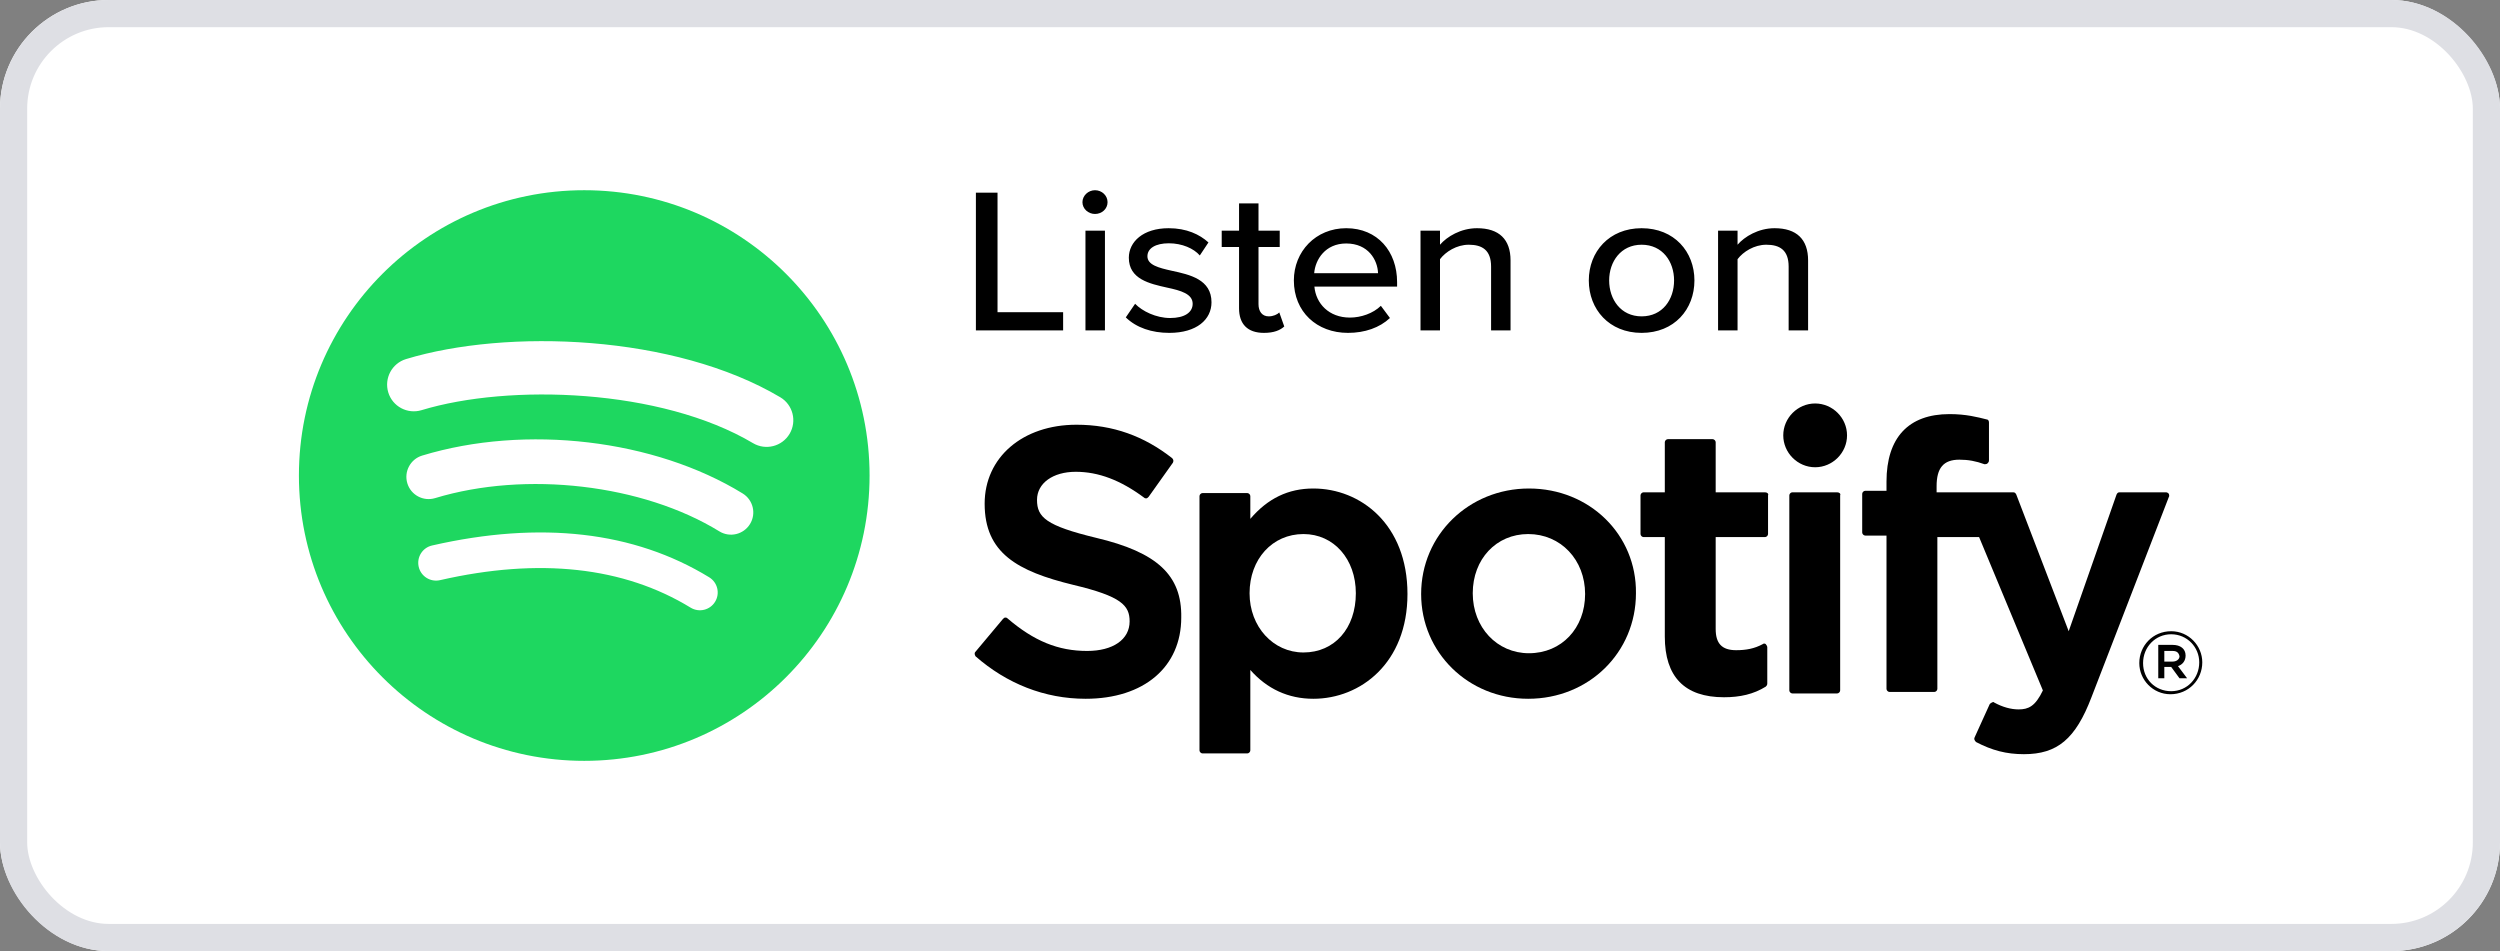
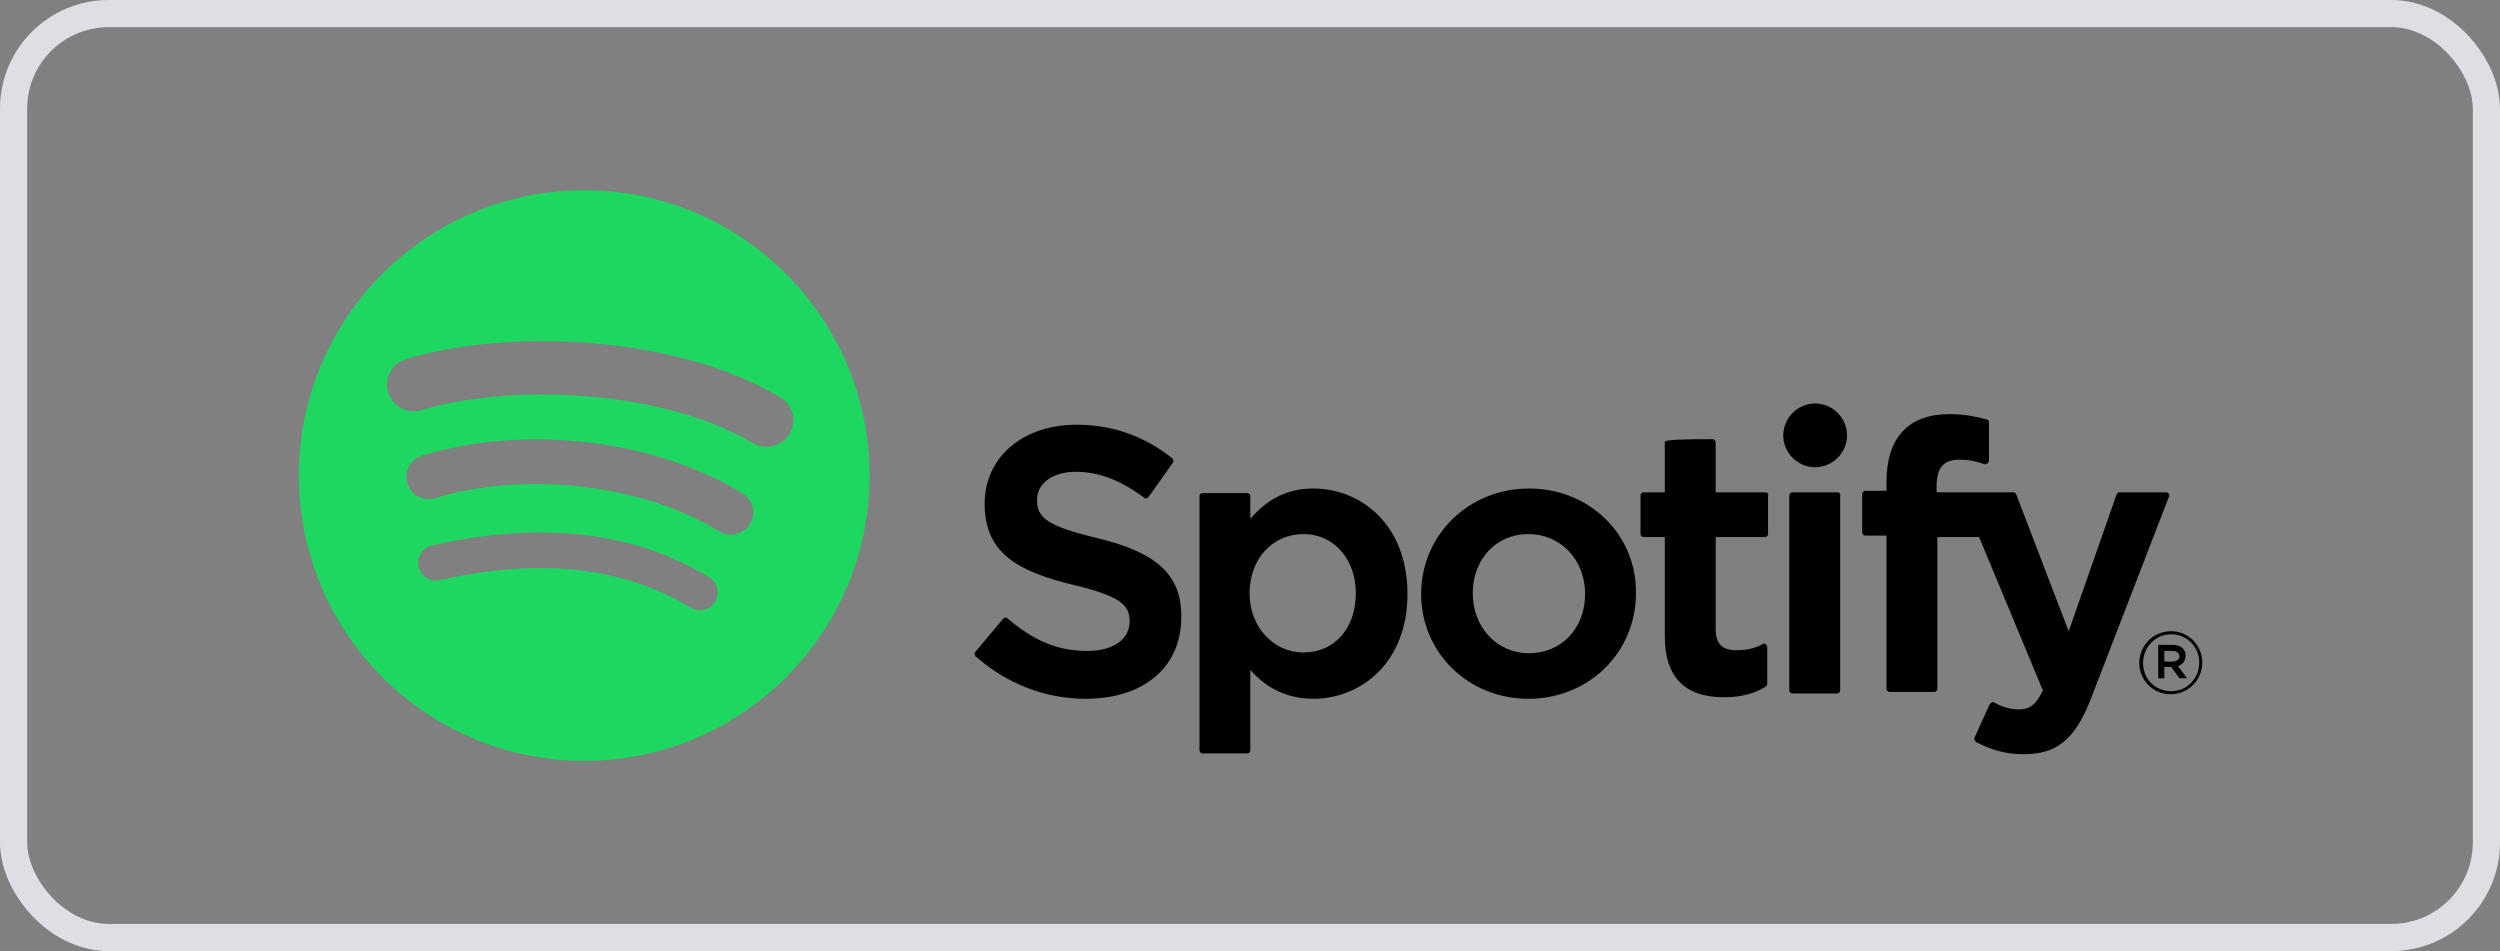
<svg xmlns="http://www.w3.org/2000/svg" width="92" height="35" viewBox="0 0 92 35" fill="none">
  <rect x="0" y="0" width="92" height="35" fill="#808080" stroke="none" />
-   <rect width="92" height="35" rx="4" fill="white" />
  <rect x="0.5" y="0.5" width="91" height="34" rx="3.5" stroke="#DEDFE4" />
-   <path d="M35.913 12.159V7.091H36.709V11.49H39.123V12.159H35.913ZM40.296 7.874C40.049 7.874 39.834 7.684 39.834 7.441C39.834 7.198 40.049 7 40.296 7C40.551 7 40.758 7.197 40.758 7.441C40.758 7.684 40.551 7.874 40.296 7.874ZM39.945 12.159V8.489H40.662V12.159H39.945ZM41.429 11.68L41.772 11.179C42.034 11.452 42.544 11.703 43.062 11.703C43.603 11.703 43.89 11.49 43.89 11.179C43.89 10.814 43.452 10.692 42.958 10.586C42.305 10.441 41.541 10.274 41.541 9.484C41.541 8.899 42.066 8.398 43.006 8.398C43.667 8.398 44.145 8.626 44.471 8.922L44.153 9.401C43.93 9.143 43.5 8.953 43.014 8.953C42.528 8.953 42.225 9.135 42.225 9.431C42.225 9.75 42.64 9.857 43.117 9.963C43.786 10.107 44.583 10.282 44.583 11.125C44.583 11.756 44.041 12.25 43.03 12.25C42.385 12.25 41.819 12.06 41.429 11.68V11.68ZM46.513 12.25C45.907 12.25 45.597 11.923 45.597 11.346V9.089H44.959V8.489H45.597V7.486H46.313V8.489H47.094V9.089H46.313V11.194C46.313 11.452 46.441 11.642 46.688 11.642C46.855 11.642 47.006 11.573 47.078 11.498L47.261 12.014C47.11 12.151 46.887 12.25 46.513 12.25V12.25ZM47.614 10.32C47.614 9.256 48.418 8.398 49.541 8.398C50.696 8.398 51.413 9.256 51.413 10.381V10.548H48.37C48.426 11.171 48.904 11.687 49.677 11.687C50.083 11.687 50.529 11.535 50.816 11.254L51.15 11.703C50.768 12.06 50.226 12.25 49.605 12.25C48.458 12.25 47.614 11.475 47.614 10.32V10.32ZM49.541 8.96C48.769 8.96 48.402 9.553 48.362 10.054H50.712C50.696 9.568 50.354 8.96 49.541 8.96ZM54.872 12.159V9.811C54.872 9.203 54.545 9.006 54.051 9.006C53.605 9.006 53.199 9.264 52.992 9.538V12.159H52.275V8.489H52.992V9.006C53.247 8.709 53.757 8.398 54.354 8.398C55.166 8.398 55.588 8.808 55.588 9.583V12.159H54.872ZM60.411 12.25C59.217 12.25 58.468 11.384 58.468 10.32C58.468 9.264 59.217 8.398 60.411 8.398C61.614 8.398 62.355 9.264 62.355 10.32C62.355 11.384 61.614 12.25 60.411 12.25ZM60.411 11.642C61.184 11.642 61.606 11.019 61.606 10.32C61.606 9.629 61.184 9.006 60.411 9.006C59.647 9.006 59.217 9.629 59.217 10.32C59.217 11.019 59.647 11.642 60.411 11.642ZM65.822 12.159V9.811C65.822 9.203 65.495 9.006 65.001 9.006C64.555 9.006 64.149 9.264 63.942 9.538V12.159H63.225V8.489H63.942V9.006C64.197 8.709 64.707 8.398 65.304 8.398C66.116 8.398 66.538 8.808 66.538 9.583V12.159H65.822Z" fill="black" />
  <path fill-rule="evenodd" clip-rule="evenodd" d="M27.711 16.308C24.327 14.298 18.744 14.113 15.513 15.094C14.994 15.251 14.445 14.959 14.288 14.44C14.131 13.921 14.423 13.372 14.942 13.214C18.651 12.089 24.817 12.306 28.714 14.619C29.18 14.896 29.333 15.499 29.057 15.965C28.78 16.431 28.177 16.585 27.711 16.308ZM27.6 19.285C27.363 19.67 26.859 19.791 26.474 19.555C23.652 17.82 19.35 17.318 16.011 18.331C15.578 18.462 15.121 18.218 14.99 17.786C14.859 17.353 15.104 16.896 15.536 16.765C19.349 15.607 24.09 16.168 27.331 18.16C27.716 18.397 27.837 18.901 27.6 19.285V19.285ZM26.316 22.144C26.127 22.454 25.724 22.55 25.416 22.362C22.95 20.855 19.846 20.515 16.192 21.35C15.839 21.43 15.488 21.21 15.408 20.858C15.327 20.505 15.547 20.154 15.9 20.074C19.9 19.16 23.331 19.553 26.098 21.244C26.407 21.433 26.504 21.836 26.316 22.144V22.144ZM21.5 7C15.701 7 11 11.701 11 17.499C11 23.299 15.701 27.999 21.5 27.999C27.299 27.999 32 23.299 32 17.499C32 11.701 27.299 7 21.5 7Z" fill="#1ED760" />
  <path d="M79.871 25.548C79.228 25.548 78.726 25.017 78.726 24.402C78.726 23.76 79.228 23.229 79.899 23.229C80.541 23.229 81.044 23.76 81.044 24.374C81.044 25.017 80.541 25.548 79.871 25.548ZM79.899 23.341C79.312 23.341 78.865 23.816 78.865 24.402C78.865 24.989 79.312 25.436 79.899 25.436C80.486 25.436 80.932 24.961 80.932 24.374C80.932 23.816 80.486 23.341 79.899 23.341V23.341ZM80.15 24.514L80.486 24.961H80.206L79.899 24.542H79.647V24.961H79.424V23.732H79.955C80.234 23.732 80.43 23.872 80.43 24.123C80.43 24.319 80.318 24.458 80.15 24.514ZM79.955 23.955H79.647V24.346H79.955C80.094 24.346 80.206 24.263 80.206 24.151C80.178 24.011 80.094 23.955 79.955 23.955Z" fill="black" />
  <path d="M40.341 19.793C38.497 19.346 38.162 19.038 38.162 18.396C38.162 17.781 38.749 17.362 39.587 17.362C40.425 17.362 41.235 17.67 42.101 18.312C42.129 18.34 42.157 18.34 42.185 18.34C42.213 18.34 42.241 18.312 42.269 18.284L43.163 17.027C43.19 16.971 43.19 16.915 43.135 16.86C42.101 16.049 40.956 15.63 39.615 15.63C37.631 15.63 36.235 16.832 36.235 18.536C36.235 20.351 37.436 21.022 39.503 21.525C41.263 21.944 41.57 22.279 41.57 22.866C41.57 23.536 40.956 23.955 40.006 23.955C38.944 23.955 38.05 23.592 37.073 22.754C37.045 22.726 37.017 22.726 36.989 22.726C36.961 22.726 36.933 22.754 36.905 22.782L35.899 23.983C35.844 24.039 35.871 24.095 35.899 24.151C37.045 25.156 38.441 25.715 39.95 25.715C42.101 25.715 43.47 24.542 43.47 22.726C43.498 21.162 42.576 20.323 40.341 19.793" fill="black" />
  <path d="M48.331 17.977C47.409 17.977 46.655 18.34 46.012 19.094V18.256C46.012 18.201 45.956 18.145 45.901 18.145H44.252C44.197 18.145 44.141 18.201 44.141 18.256V27.615C44.141 27.67 44.197 27.726 44.252 27.726H45.901C45.956 27.726 46.012 27.67 46.012 27.615V24.654C46.627 25.352 47.409 25.715 48.331 25.715C50.063 25.715 51.795 24.402 51.795 21.86C51.795 19.29 50.063 17.977 48.331 17.977ZM49.895 21.832C49.895 23.117 49.113 24.011 47.968 24.011C46.85 24.011 45.984 23.061 45.984 21.832C45.984 20.575 46.822 19.653 47.968 19.653C49.085 19.653 49.895 20.575 49.895 21.832Z" fill="black" />
  <path d="M56.265 17.977C54.058 17.977 52.298 19.681 52.298 21.86C52.298 24.011 54.03 25.715 56.237 25.715C58.471 25.715 60.203 24.011 60.203 21.832C60.231 19.681 58.499 17.977 56.265 17.977ZM56.265 24.039C55.091 24.039 54.197 23.089 54.197 21.832C54.197 20.575 55.063 19.653 56.237 19.653C57.438 19.653 58.332 20.603 58.332 21.86C58.332 23.117 57.466 24.039 56.265 24.039Z" fill="black" />
-   <path d="M64.952 18.117H63.137V16.273C63.137 16.217 63.081 16.161 63.025 16.161H61.377C61.321 16.161 61.265 16.217 61.265 16.273V18.117H60.483C60.427 18.117 60.371 18.173 60.371 18.229V19.653C60.371 19.709 60.427 19.765 60.483 19.765H61.265V23.424C61.265 24.905 61.991 25.659 63.444 25.659C64.031 25.659 64.533 25.547 64.98 25.268C65.008 25.24 65.036 25.212 65.036 25.156V23.816C65.036 23.788 65.008 23.732 64.98 23.704C64.952 23.676 64.897 23.676 64.869 23.704C64.561 23.871 64.254 23.927 63.891 23.927C63.36 23.927 63.137 23.676 63.137 23.145V19.765H64.952C65.008 19.765 65.064 19.709 65.064 19.653V18.229C65.092 18.173 65.036 18.117 64.952 18.117" fill="black" />
+   <path d="M64.952 18.117H63.137V16.273C63.137 16.217 63.081 16.161 63.025 16.161C61.321 16.161 61.265 16.217 61.265 16.273V18.117H60.483C60.427 18.117 60.371 18.173 60.371 18.229V19.653C60.371 19.709 60.427 19.765 60.483 19.765H61.265V23.424C61.265 24.905 61.991 25.659 63.444 25.659C64.031 25.659 64.533 25.547 64.98 25.268C65.008 25.24 65.036 25.212 65.036 25.156V23.816C65.036 23.788 65.008 23.732 64.98 23.704C64.952 23.676 64.897 23.676 64.869 23.704C64.561 23.871 64.254 23.927 63.891 23.927C63.36 23.927 63.137 23.676 63.137 23.145V19.765H64.952C65.008 19.765 65.064 19.709 65.064 19.653V18.229C65.092 18.173 65.036 18.117 64.952 18.117" fill="black" />
  <path d="M71.267 18.117V17.893C71.267 17.223 71.518 16.916 72.105 16.916C72.44 16.916 72.719 16.971 73.027 17.083C73.055 17.083 73.111 17.083 73.138 17.055C73.166 17.027 73.194 16.999 73.194 16.944V15.547C73.194 15.491 73.166 15.435 73.111 15.435C72.775 15.351 72.356 15.239 71.742 15.239C70.233 15.239 69.423 16.105 69.423 17.726V18.061H68.641C68.585 18.061 68.529 18.117 68.529 18.173V19.597C68.529 19.653 68.585 19.709 68.641 19.709H69.423V25.352C69.423 25.408 69.479 25.464 69.535 25.464H71.183C71.239 25.464 71.295 25.408 71.295 25.352V19.765H72.831L75.178 25.408C74.898 25.994 74.647 26.106 74.284 26.106C74.004 26.106 73.697 26.022 73.39 25.855C73.362 25.827 73.334 25.827 73.306 25.855C73.278 25.855 73.25 25.883 73.222 25.911L72.664 27.14C72.636 27.196 72.664 27.252 72.719 27.307C73.306 27.615 73.837 27.754 74.479 27.754C75.709 27.754 76.379 27.196 76.966 25.659L79.815 18.284C79.843 18.256 79.815 18.201 79.815 18.173C79.787 18.145 79.759 18.117 79.703 18.117H77.999C77.943 18.117 77.915 18.145 77.888 18.201L76.128 23.229L74.2 18.201C74.172 18.145 74.144 18.117 74.088 18.117H71.267Z" fill="black" />
  <path d="M67.607 18.117H65.958C65.903 18.117 65.847 18.173 65.847 18.228V25.408C65.847 25.464 65.903 25.519 65.958 25.519H67.607C67.662 25.519 67.718 25.464 67.718 25.408V18.228C67.746 18.173 67.69 18.117 67.607 18.117Z" fill="black" />
  <path d="M66.797 14.848C66.155 14.848 65.624 15.379 65.624 16.022C65.624 16.664 66.155 17.195 66.797 17.195C67.44 17.195 67.971 16.664 67.971 16.022C67.971 15.379 67.44 14.848 66.797 14.848Z" fill="black" />
</svg>